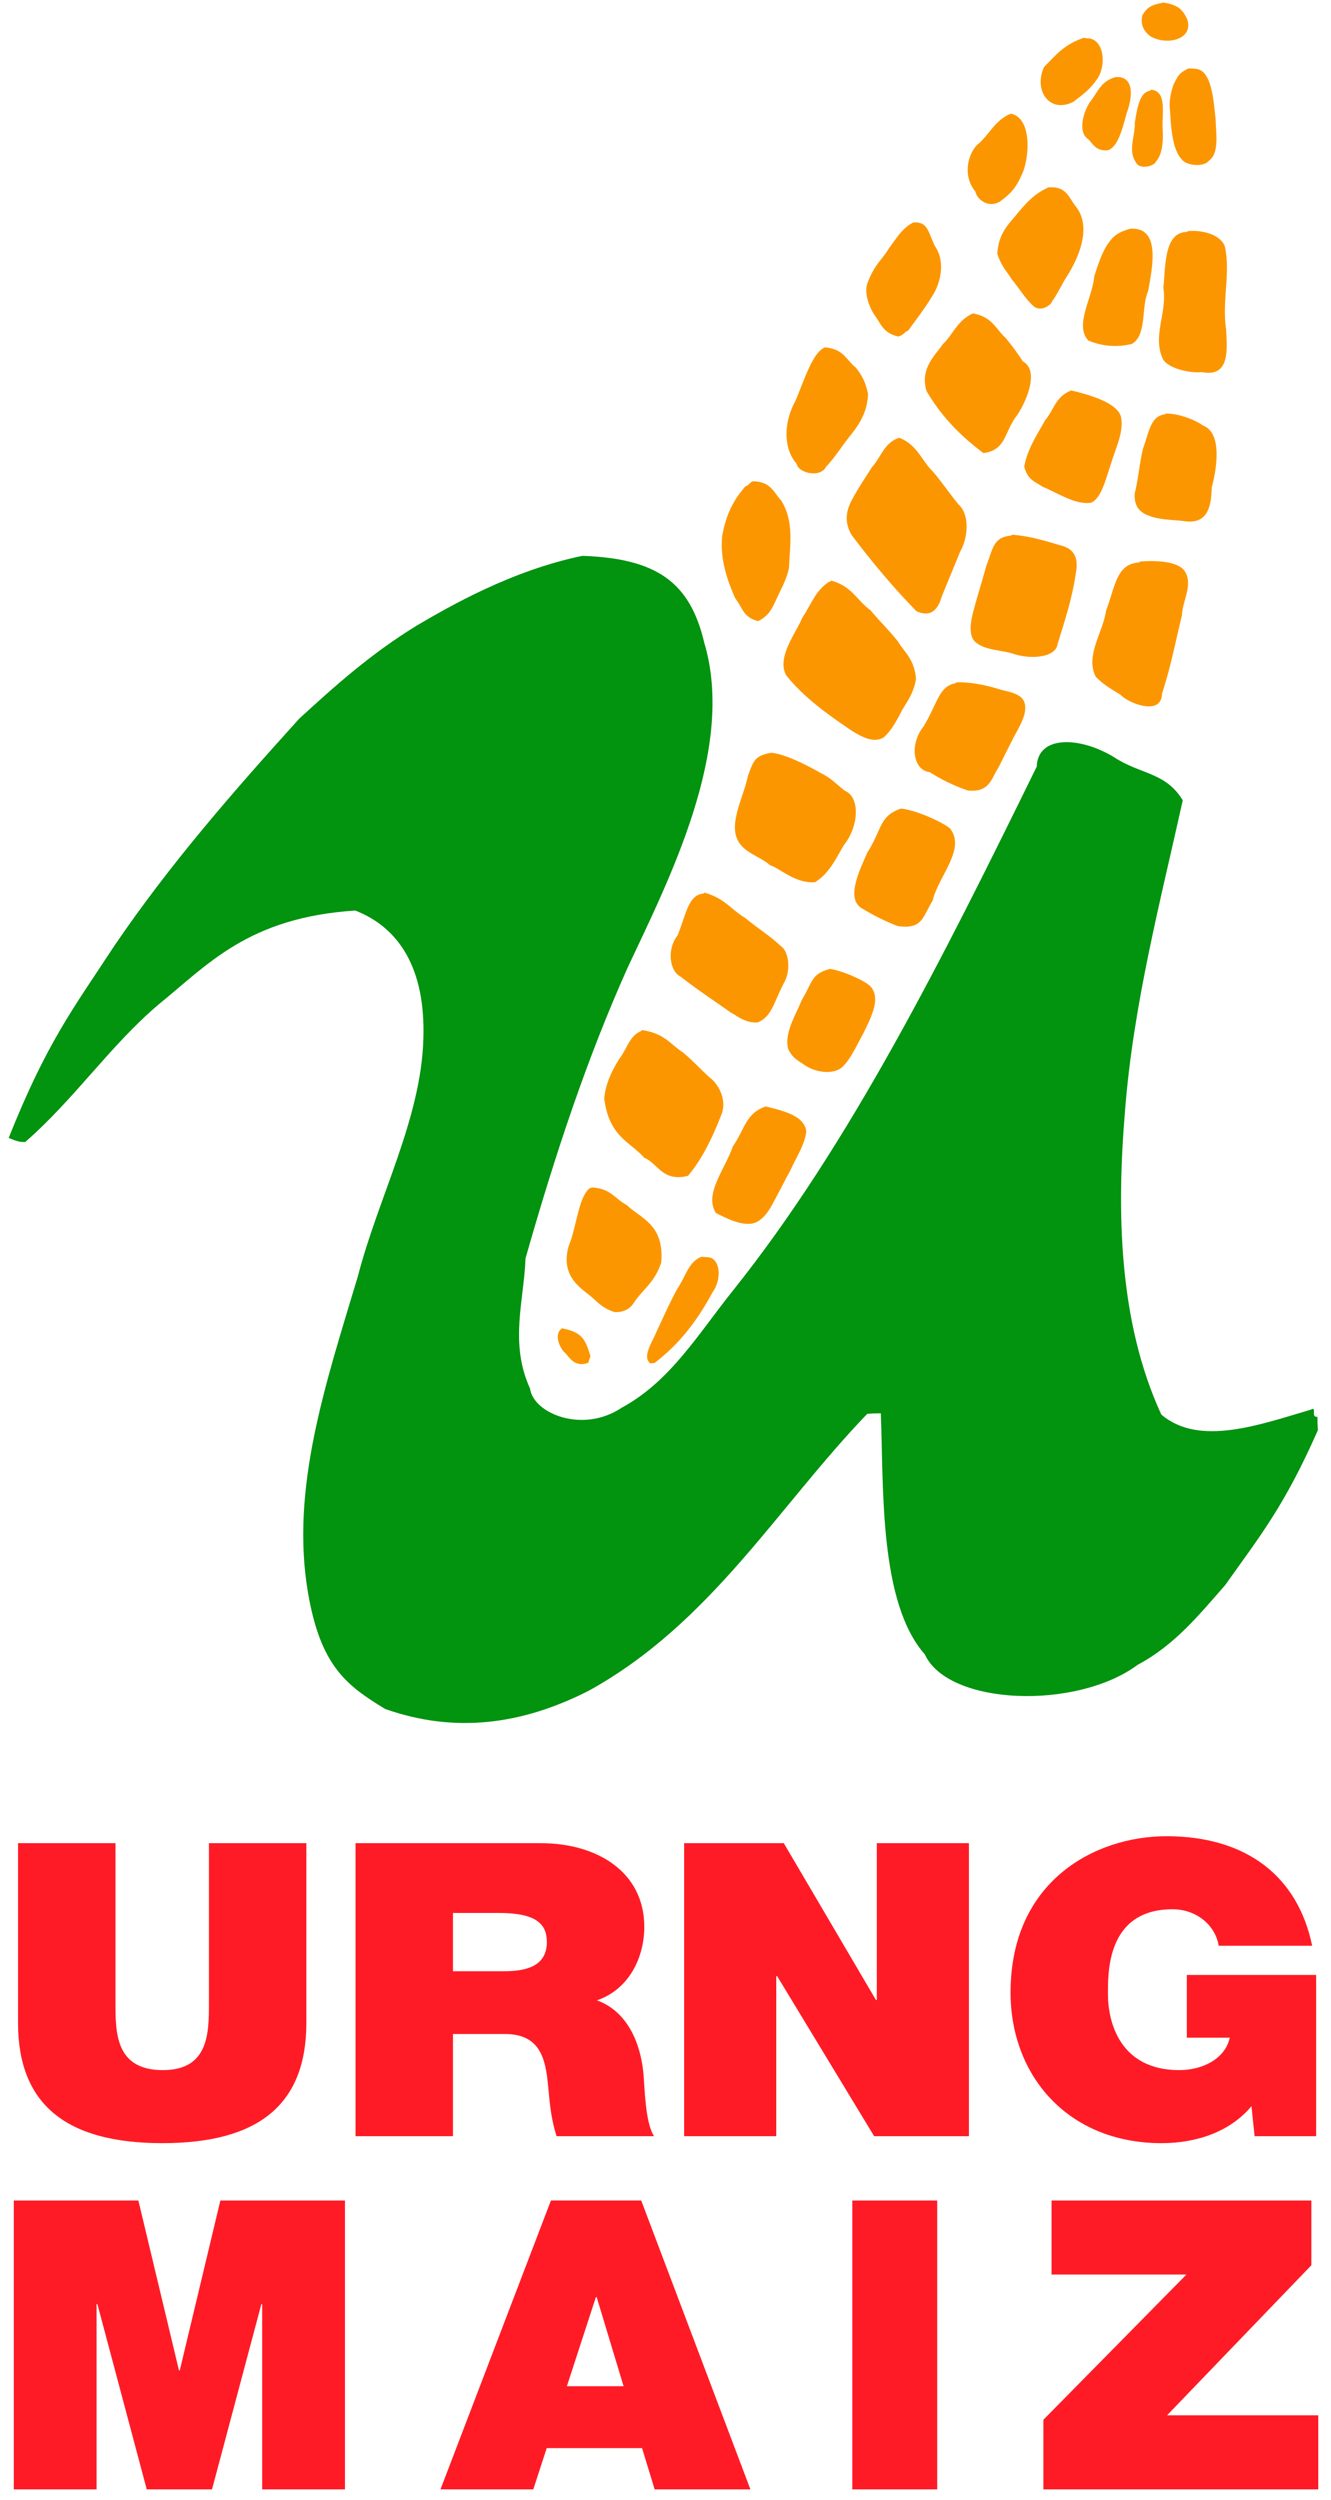
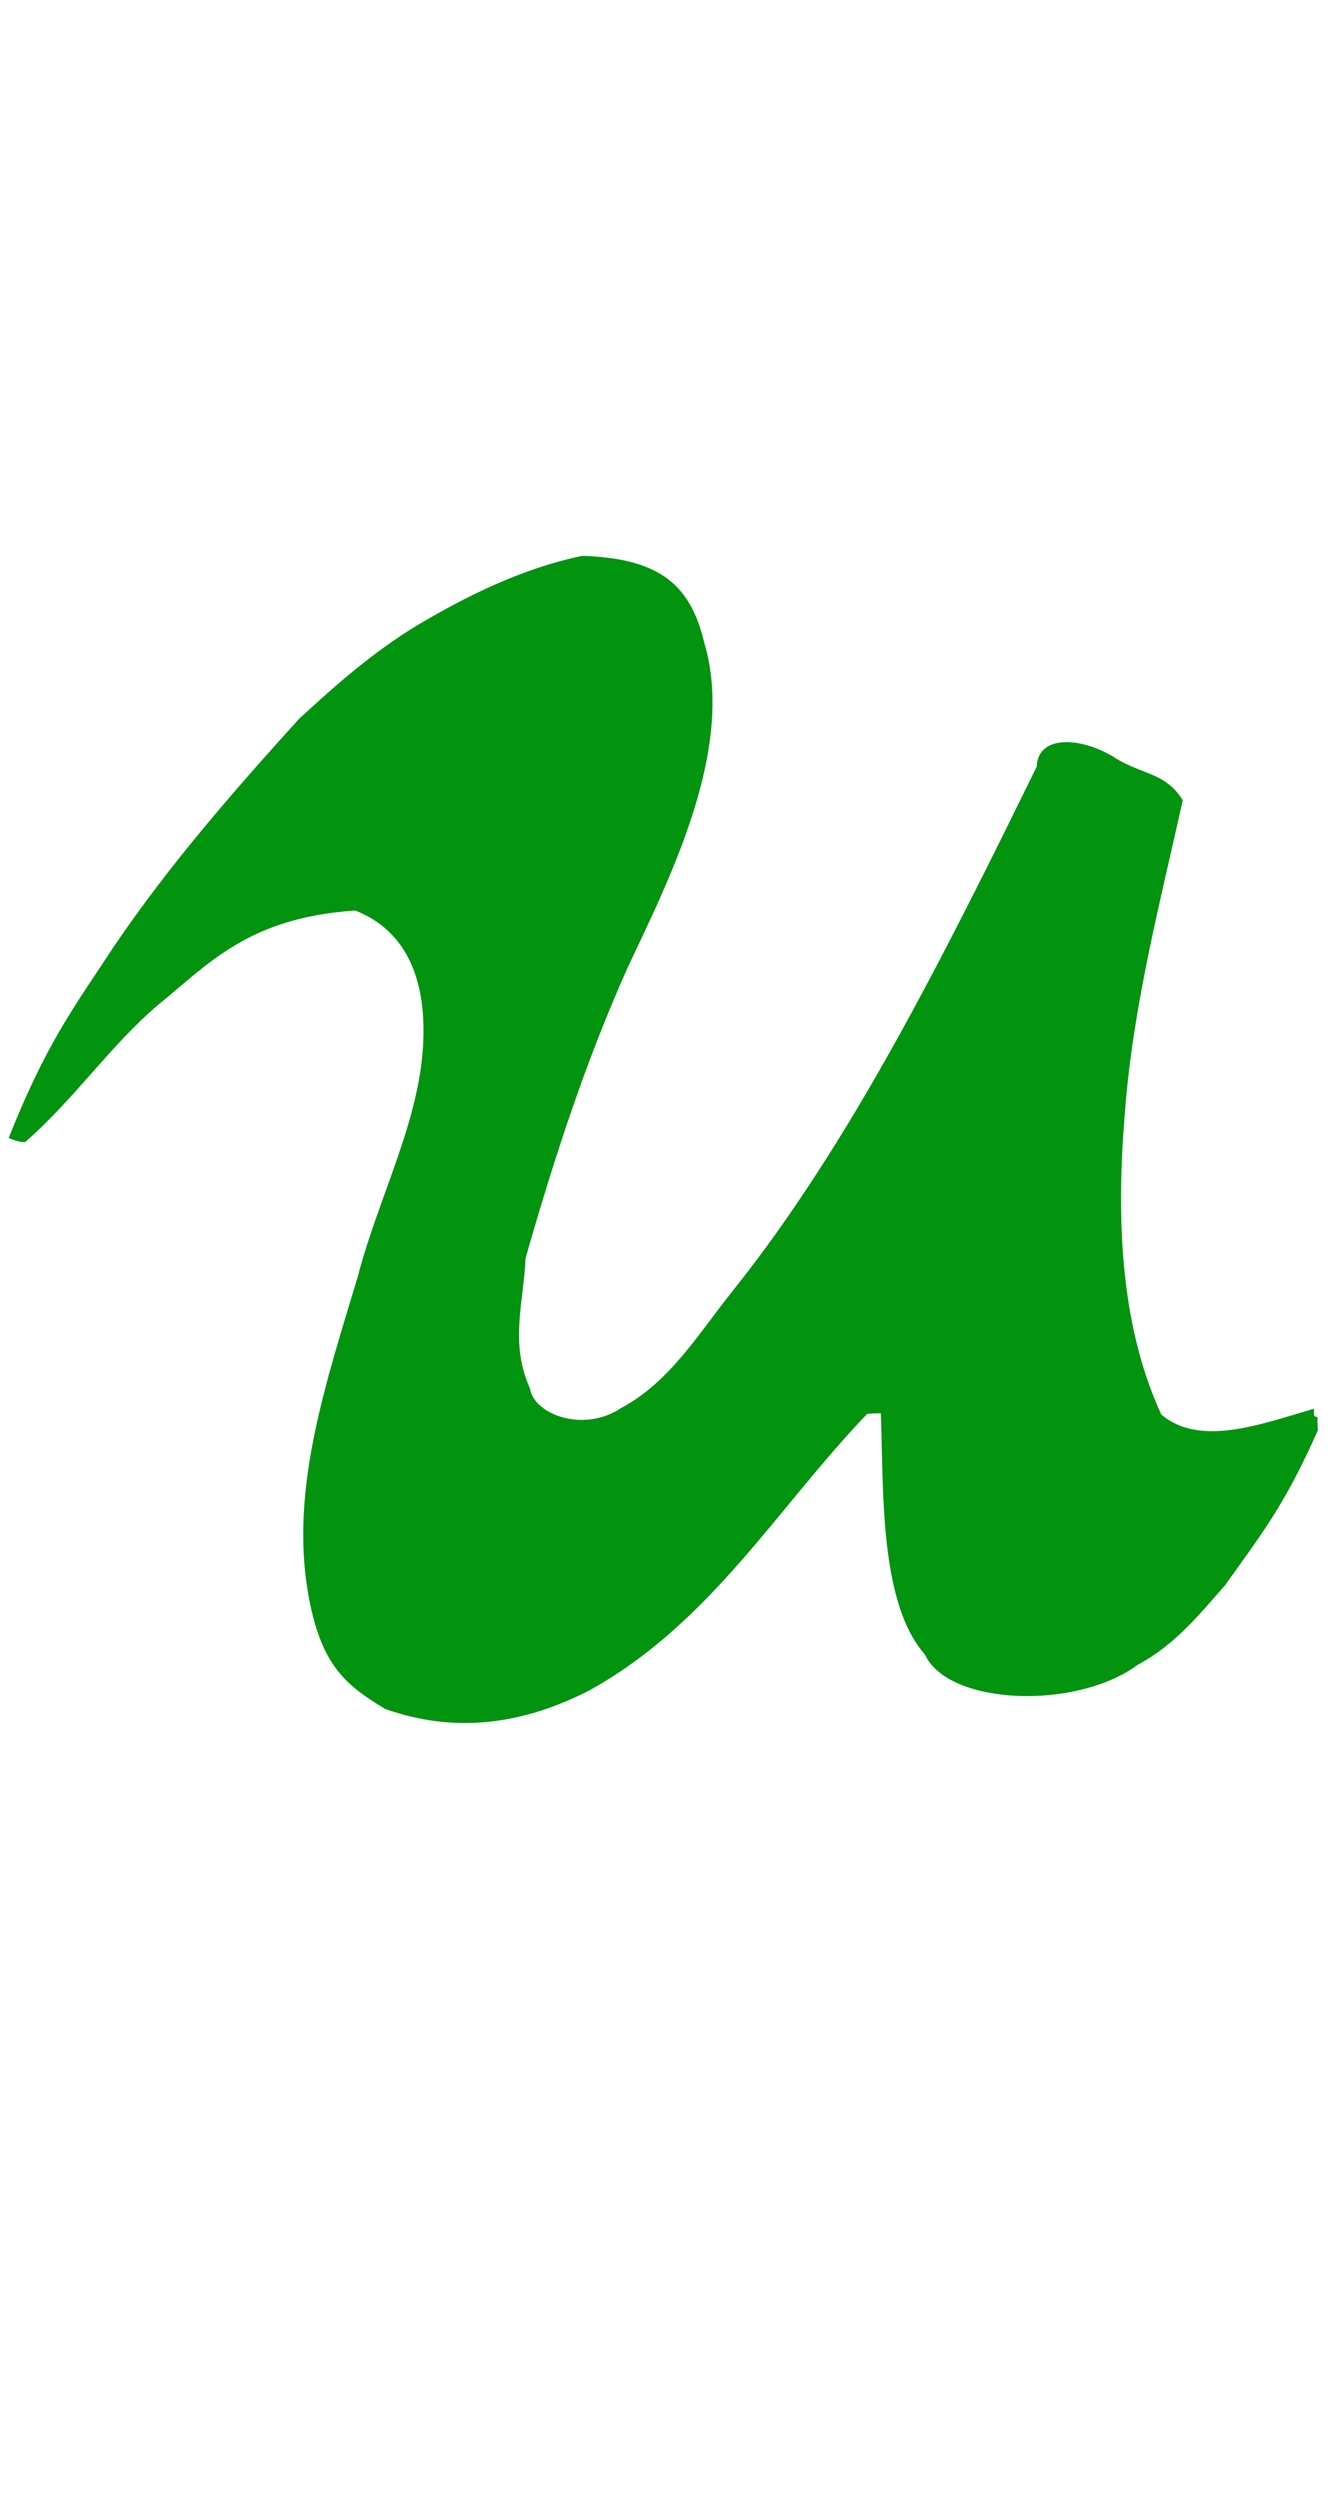
<svg xmlns="http://www.w3.org/2000/svg" width="1254" height="2354" viewBox="0 0 1254 2354">
  <defs>
    <style>
      .cls-1 {
        fill: #02930f;
      }

      .cls-1, .cls-2, .cls-3 {
        fill-rule: evenodd;
      }

      .cls-2 {
        fill: #ff1b25;
      }

      .cls-3 {
        fill: #fc9600;
      }
    </style>
  </defs>
  <path id="Corn_1" data-name="Corn 1" class="cls-1" d="M548.8,523.371c69.385,2.53,101.23,24.35,114.7,81.767,30.008,100.2-33.669,223.881-72.287,306.25-38.1,85.03-67.89,174.562-96.084,273.442-1.4,39.81-15.368,79.62,4.244,122.64,3.166,23.62,49.779,42.57,86.355,18.05,45.926-24.85,72.076-69.47,105.36-111C800.87,1076.93,888.278,902.242,976.75,721.847c0.987-29.507,40.23-28.6,72.66-8.989,24.96,16.509,48.7,14.012,64.93,40.705-21.32,96.207-46.64,192.413-54.41,292.547-7.85,94.07-6.24,198.17,34.16,285.77,35.63,30.68,93.34,9.39,140.51-4.4,7.18-3.87-.56,7.19,6.63,6.64,0,3.32,0,6.63.4,12.59-31.36,71.06-54.01,98.94-87.39,145.91-24.31,27.66-47.51,56.44-82.23,74.86-57.53,42.84-178.489,38.67-200.679-9.69-43.219-49.04-38.716-155.85-41.466-226.99-3.317,0-6.635,0-12.8.47-84.564,87.94-147.532,197.48-262.547,260.82-63.032,32.04-126.064,40.19-191.639,17.09-36.84-22.39-60.824-40.66-72.654-109.19-16.872-98.42,16.517-196.83,47.041-298.57,19.113-74.09,59.685-148.18,61.616-223.716,2.025-66.3-23.21-104.311-64.143-120.34-101.08,6.54-139.114,51.153-185.216,88.347-45.532,38.51-79.128,88.959-125.8,129.649-3.317,0-6.635,0-15.551-3.9C44.093,981.5,68.972,949.681,107.7,890.619c51.91-76.365,111.669-144.881,174.225-213.919,33.456-30.681,67.248-61.026,110.932-87.789C422.775,571.388,481.8,537.108,548.8,523.371Z" />
-   <path id="Text" class="cls-2" d="M288.645,1735.55h-91.8v150.31c0,28.21,0,63.37-43.4,63.37-44.647,0-44.647-35.16-44.647-63.37V1735.55h-91.8v169.24c0,76.51,45.064,113.22,136.028,113.22s135.611-36.71,135.611-113.22V1735.55Zm46.314,275.89h91.8v-96.21h48.819c36.3,0,38.806,27.43,41.31,53.7,1.251,14.3,2.92,28.6,7.51,42.51h91.8c-8.345-12.75-8.762-45.6-10.014-59.12-3.338-34.39-18.777-59.89-43.813-68.78,30.46-10.43,44.647-40.57,44.647-69.16,0-52.16-45.064-78.83-97.222-78.83H334.959v275.89Zm91.8-210.2h42.978c35.05,0,45.481,10.05,45.481,27.43,0,24.73-23.366,27.44-40.474,27.44H426.757v-54.87Zm217.809,210.2h86.791V1860.75h0.834l91.381,150.69h89.294V1735.55h-86.79v147.61h-0.835L738.45,1735.55H644.566v275.89Zm537.434,0h58V1859.59H1118.16v59.11h40.47c-4.59,20.48-26.29,30.53-47.57,30.53-55.91,0-67.18-45.21-67.18-71.1,0-18.93-2.08-80.37,60.93-80.37,21.69,0,40.05,14.3,43.39,34.39h88.04c-13.35-64.91-61.33-103.16-137.28-103.16-67.18,0-146.873,42.11-146.873,147.21,0,78.44,54.243,141.81,142.283,141.81,32.55,0,64.26-10.44,84.71-34.78ZM13,2344.01H91V2169.53h0.75l46.5,174.48h61.5l46.5-174.48H247v174.48h78V2072H207.622l-38.249,160h-0.75l-38.25-160H13v272.01Zm521.088-97.15,27.3-83.82h0.792l25.321,83.82H534.088ZM415,2344h87.438l12.661-38.86h89.811l11.87,38.86h90.207L604.117,2071.99H519.053ZM803,2344h80V2072H803v272Zm180,0H1242.01v-69.71H1099.52l135.99-141.34V2072H990.719v69.71H1117.79L983.005,2278.48V2344Z" />
-   <path id="Kernels" class="cls-3" d="M1095.06,2.258c14.39,2.052,19.25,6.4,23.6,16.3,5.82,18.758-19.57,24.744-35.07,15.45-3.29-2.639-10.11-8.714-7.17-19.9,3.87-6.255,7.42-9.473,18.4-11.323C1095.5,2.5,1095.5,2.5,1095.06,2.258Zm-72.22,33.861c17.82-1.662,20.35,26.862,9.86,39.58-5.48,8.183-13.36,13.977-21.25,20.051-22.291,11.661-38.07-10.408-27.749-32.74,11.258-11.185,18.279-20.769,37.219-27.368C1022.5,35.5,1022.5,35.5,1022.84,36.119Zm28.26,36.455c18.51-1.239,15.52,20.4,10.41,33.876-3.88,14-7.99,31.879-17.71,35.037-11.97,1-13.77-6.271-18.8-10.6-10.81-7.649-2.73-29.564,3.21-36.49C1034.83,85.579,1037.48,76.433,1051.1,72.574ZM1084.52,84.5c15.4,1.209,9.97,23.508,10.87,37.188,0.55,9.516.37,22.858-6.35,30.525-1.51,4.21-15.27,7.775-18.69.938-7.99-11.476-.81-24.643-1.2-37.622,2.13-12.305,4.13-28.218,13.81-29.927C1084.5,84.5,1084.5,84.5,1084.52,84.5Zm34.98-20a53.7,53.7,0,0,1,8.44.528c13.85,2.543,15.49,30.49,17.42,47.827,0.05,11.816,3.64,31.145-6,38.069-4.98,7.07-22.22,4.891-25.88-.824-8.97-9.05-10.28-30.5-11.12-45.6-1.09-8,.26-16,3.26-24.879C1110.57,69.987,1111.01,69.063,1119.5,64.5Zm-0.15,153.093c14.55-1.261,31.46,4,34.77,14.907,5.32,25.667-3.06,51.333,1.14,78.041,0.7,18.126,3.96,45.064-23.05,39.822-12.2,1.288-33.01-4.01-36.87-12.863-9.65-21.667,4.53-43.333.69-66.583,2.28-17.917-.02-52.138,22-52.476C1119.5,217.5,1119.5,217.5,1119.35,217.593Zm-55.26-2.126c30.42-2.719,21.31,37.286,17.66,58.6-6.84,14.934-.96,41.384-15.32,49.755a64.772,64.772,0,0,1-41.09-3.2c-13.37-14.381,4.05-40.434,5.54-60.249,3.09-9.576,6.93-21.66,12.4-30.03,4.58-6.469,7.67-10.856,20.49-14.645C1064.5,215.5,1064.5,215.5,1064.09,215.467Zm-76.943-38.936c17.943-1.794,19.9,10.072,26.343,17.744,17.51,22.091-1.12,55.194-10.15,68.827-3.405,5.925-8.518,15.942-12.1,20.606-0.757,3.493-11.447,11.218-18.538,3.594-7.341-6.992-12.643-16.023-19.6-24.425-4.041-6.929-8.834-10.478-13.48-23.723,0.922-20.686,12.568-29.809,19.061-38.373,7.959-9.25,15.072-17.653,27.213-23.39C987.5,176.5,987.5,176.5,987.147,176.531Zm-34.965-69.493c18.618,3.462,18.349,35.315,12.1,53.616-6.513,16.12-11.472,20.907-21.118,28.374-11.4,8.078-23.036-1.428-24.159-8.626-13.787-16.49-5.423-39.3,3.615-45.656,9.51-8.831,14.521-20.034,27.19-26.606A8.035,8.035,0,0,0,952.182,107.038Zm-91.8,102.476c13.746-1.014,13.816,8.347,20.483,22.289,10.536,15.235,4.971,36.3-3.526,48.541-6.522,10.811-14.184,20.483-21.851,31.193-3.027.467-3.413,3.615-9.111,5.317-14.748-3.286-16.337-12.167-22.935-20.885-4.175-6.743-9.6-19.422-6.2-29.277,6.883-18.153,13.139-21.113,19.947-32.437C844.145,225.207,849.249,215.337,860.387,209.514Zm56.263,85.6c18.172,3.289,21.035,14.057,30.945,23.294a235.168,235.168,0,0,1,16.038,21.8c15.913,8.737,3.388,37.6-5.148,50.467-12.789,16.208-10.008,32.953-31.942,35.955-21.235-15.931-39.253-33.915-53.633-58.432-6.622-22.064,9.666-34.968,15.186-43.907C898.121,314.931,901.4,302.139,916.65,295.111Zm92.71,72.564c19.67,4.668,43.26,11.993,46.79,24.825,2.82,14.333-4.84,28.667-9.47,44.324-4.3,12-8.84,33.238-19.18,36.626-14.67,1.741-29.333-8.45-45.223-15.138-7.593-5.283-13.626-5.949-17.256-18.67,2.417-17.016,15.2-35.206,19.542-43.886C992.919,386.361,994.214,373.356,1009.36,367.675Zm89.34,21.736c11.17-.06,26.13,5.245,34.72,11.281,17.97,6.792,13.28,39.155,8.2,58.472-0.46,17.865-3.77,34.385-25.12,31.658-12.33-1.774-24.67-.653-37.74-6.774-5.18-2.921-10.43-7.65-9.7-19.548,3.62-14,4.34-28,7.99-42.625,5.83-16.036,7.07-29.7,20-31.642C1098.5,389.5,1098.5,389.5,1098.7,389.411Zm-23.81,139.315c13.14-1.116,35.42-.507,41.48,9.36,7.79,12.275-2.18,27.246-2.83,41.414-5.97,24.333-10.5,48.667-18.71,73.425-0.47,22.528-32.92,8.351-39.08,1.32-8.24-5.086-16.74-9.92-23.47-17.171-9.92-19.635,6.78-41.292,9.81-62.171,8.58-22.2,9.49-44.021,31.04-45.249C1074.5,528.5,1074.5,528.5,1074.89,528.726ZM953.5,503.5c14.333,1,28.667,4.9,44.258,9.658,12.482,2.764,18.952,9.742,15.832,26.345-3,22.333-10.28,44.667-17.2,66.88-1.763,13.306-26.409,14.613-42.129,9.089-11.271-3.513-27.088-3.109-35.793-11.391-6.028-6.154-4.067-18.263-1.674-27.578,3.733-14.333,8.344-28.667,12.384-43.572,6.634-17.006,6.582-27.018,23.377-28.593C953.5,503.5,953.5,503.5,953.5,503.5ZM847.349,412.23c17.081,6.767,20.54,21.172,32.08,32.341,8.178,9.822,15.513,20.487,23.753,30.563,9.7,8.5,9.774,29.514,1.385,44.366-5.551,13.667-11.242,27.333-17.371,42.361-3.174,10.976-9.381,20.107-23.738,13.681-21.584-22.083-41.468-45.865-60.607-71.042-6.627-10.667-6.892-21.333-.353-33.592,6.737-12.491,12.176-20.141,19.092-31.194,8.19-8.839,10.787-21.065,23.217-26.619C846.5,412.5,846.5,412.5,847.349,412.23Zm-70.034-85.112c17.418,1.422,19.8,11.565,28.874,18.909,4.27,5.452,9.032,11.842,11.619,24.915-0.594,19.638-11.276,32.254-17.564,40.3-7.4,9.27-13.7,19.636-21.94,28.194-5.543,11.151-26.571,5.641-27.656-2.636-12.77-14.206-12.345-39.06-1.553-58.673C756.883,360.573,765.4,331.336,777.315,327.118ZM709.2,453.179c17.282,0.209,19.847,10.833,26.677,17.915,12.417,19.6,8.376,41.911,7.485,63.406-1.843,10.333-7.784,20.667-12.544,31.189-3.709,7.717-6.391,13.959-16.42,19.133-14.285-3.515-14.263-11.813-21.6-21.322-8.949-19.667-14.471-39.333-12.344-59.269,4.395-23.848,13.373-36.562,22.143-46.639C705.573,457.415,705.232,455.067,709.2,453.179ZM783.082,546.7c19.716,5.452,24,18.34,37.165,28.055,8.179,9.821,17.342,18.658,25.881,29.391,5.2,9.215,15.265,15.942,16.892,34.955-2.6,16.421-10.865,24.091-15.2,33.722-4.291,7.709-8.439,15.561-15.29,21.536-10.559,6.343-22.747-2.24-29.185-5.7-22.62-15.38-45.039-30.961-62.43-52.528-9.9-16.762,9.72-41.149,14.812-54.179,9.056-13.919,13.1-26.317,25.293-34.074C782.5,547.5,782.5,547.5,783.082,546.7ZM901.5,642.459c13.667-.239,27.333,2.579,41.715,7.046,13.457,3.383,24.843,5.287,22.359,21.045-1.663,9.745-10.485,22.49-12.828,28.364-2.378,4.246-8.657,17.314-12.421,24.435-6.387,9.624-8.048,23.4-28.825,20.9a171.564,171.564,0,0,1-35.643-17.234c-14.738-1.314-19.948-24.819-5.738-43.04,12.965-21.1,14.347-37.615,29.61-40.5A9.013,9.013,0,0,0,901.5,642.459ZM726.74,708.8c15.6,1.7,38.144,14.38,47.039,19.42,8.622,4.044,14.771,10.563,22.147,16.358,14.649,5.921,13.327,33.576-.872,51.159-8.076,13.8-13.8,26.524-27.118,34.943-18.52,1.408-32.3-12.568-42.608-16.085-12.854-11.7-38.866-13.09-31.691-46.1,2.461-12.333,8.17-24.667,11.009-37.816C709.968,716.119,711.107,711.5,726.74,708.8Zm122.166,52.55c14.451,1.553,37.955,12.268,46.014,18.542,15.555,19.454-10.771,45.05-16.209,68.084-9.665,15.881-9.6,27.29-32.952,24.036A210.99,210.99,0,0,1,813.233,856c-17.242-8.522-3.617-35.9,3.929-53.288C831.234,780.748,828.22,768.3,848.906,761.351ZM661.7,841.52c-13.427,1.866-15.545,20.353-23.312,39.223-10.4,13.147-7.459,34,2.935,38.936,14.971,11.7,31,22.338,47.6,34,4.13,1.776,13.111,10.113,25.088,9,13.466-5.847,14.879-18.69,24.74-37.48,6.5-10.955,4.667-29.583-3.369-34.576C725.313,881.02,713.1,873.568,702,864.28c-13.412-7.937-18.828-18.18-38.077-23.71C662.5,841.5,662.5,841.5,661.7,841.52Zm120.085,70.826c12.375,1.7,32.251,10.818,37.871,15.965,10.871,11.044,1.143,29.419-6.065,44.288-4.968,8.911-11.61,23.472-18.1,30.1-7.067,9.22-24.474,8.38-36.745.67-5.956-4.407-12.032-6.444-16.242-15.87-3.511-15,6.359-30,12.8-45.692C765.992,923.969,764.034,917.363,781.783,912.346ZM604.237,969.885c21.646,2.93,26.818,12.961,38.951,20.927,8.848,7.152,16.358,15.638,25.681,23.978,5.691,4.03,15.926,17.58,11.482,32.98-11.291,29.38-21.4,46.64-32.151,59.38-23.985,6.19-28.715-12.07-41.157-16.98-14.5-15.97-33.008-19.86-37.737-55.53,0.858-14.41,8.727-29.31,14.4-37.9,7.236-9.881,9.527-21.061,19.527-25.5C604.5,970.5,604.5,970.5,604.237,969.885Zm117.224,71.945c15.785,3.97,36.879,8.67,38.131,23.67-1.2,12-9.309,24-15.13,36.86-5.9,10.72-6.792,13.1-11.935,22.58-5.937,10.87-9.7,20.11-19.328,25.6-12.06,6.21-31.082-4.7-38.686-8.34-11.562-18.02,8.977-41.72,15.849-62.72C701.4,1064.2,702.359,1048.17,721.461,1041.83Zm-164.2,76.29c18.27,0.71,22.23,10.98,33.346,16.6,13.262,12.83,35.5,18.24,32.339,54.23-6.76,19.83-17.3,24.57-26.454,38.8-2.466,3.43-7.441,8.06-17.278,7.74-13.046-3.97-16.68-10.58-25.909-17.49-9.219-7.4-25.087-18.88-17.4-45.11,7.171-16.65,9.034-46.03,19.864-54.18C557.5,1118.5,557.5,1118.5,557.264,1118.12Zm-27.788,132.6c17.73,3.65,21.9,8.81,26.933,26.8-1.8,2.53-1.013,3.96-2.533,5.8-12.235,4.17-16.62-4.26-21.5-9.48C529.571,1272.13,520.245,1257.42,529.476,1250.72ZM660.5,1183.5a45.185,45.185,0,0,1,8.105.56c10.108,2.41,11.449,20.89,2.544,33.06-13.93,25.89-30.815,48.36-54.649,66.38a18.526,18.526,0,0,0-3.78.32c-7.883-6.24,1.538-19.53,5.433-28.98,7.983-17.28,14.444-31.44,20.118-41.58C646.774,1200.47,648.6,1188.67,660.5,1183.5Z" />
</svg>